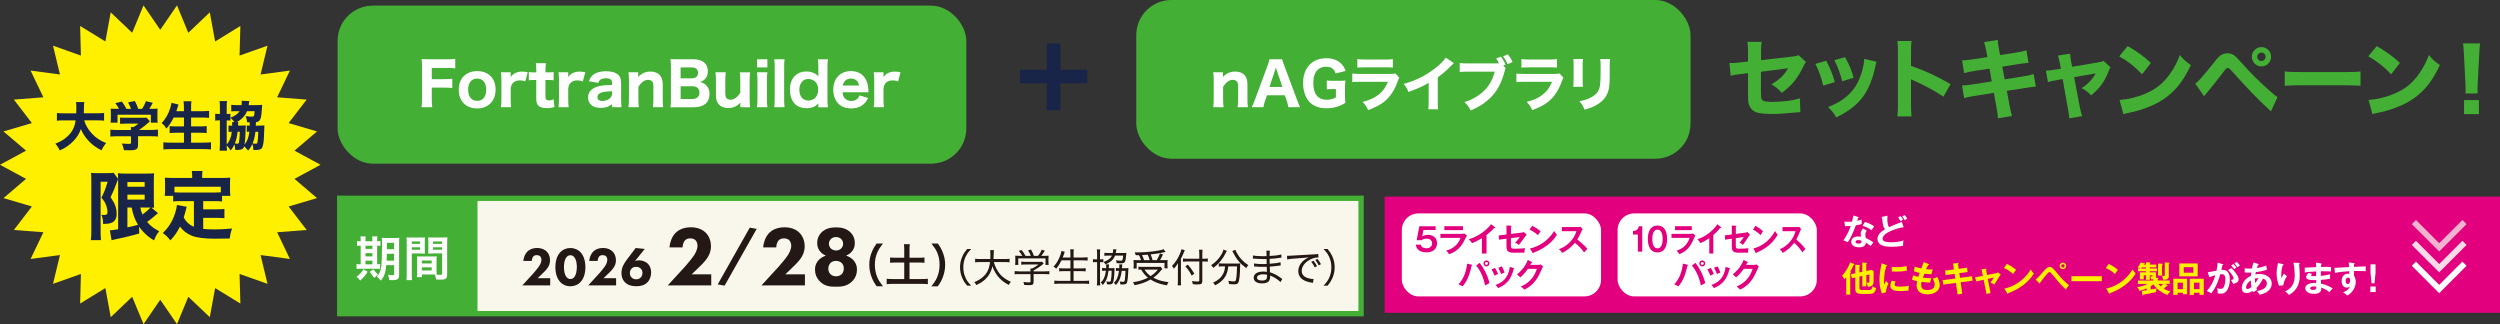
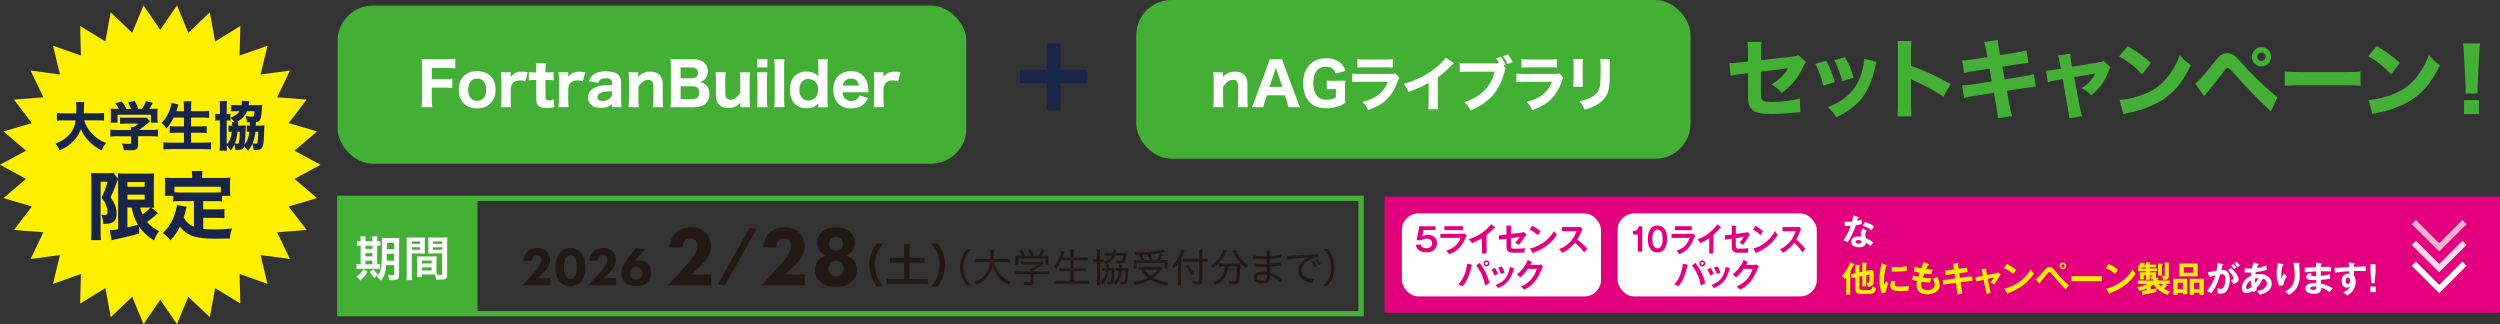
<svg xmlns="http://www.w3.org/2000/svg" id="b" viewBox="0 0 613 79.48">
  <rect x="0" y="0" width="613" height="79.48" fill="#333333" stroke="none" />
  <g id="c">
    <path d="M260.02,27.05h-3.36v-6.62h-6.58v-3.33h6.58v-6.44h3.36v6.44h6.58v3.33h-6.58v6.62Z" fill="#192548" />
    <g>
      <path d="M428.61,12.74c0-1.21-.02-1.71-.15-2.47h3.5c-.11.66-.15,1.21-.15,2.41v2.07l7.61-.87c.96-.11,1.13-.15,1.58-.36l1.83,1.68c-.28.34-.32.41-.64,1.09-.66,1.41-1.39,2.56-2.28,3.69-.77.94-1.47,1.6-3.01,2.79-1.02-1.11-1.41-1.41-2.56-2.09.98-.55,1.64-1.04,2.43-1.79.72-.68,1.11-1.17,1.66-2.15l-6.65.85v4.67q.02,1.38.08,1.73c.09.51.36.77.96.87.49.08,1.15.13,1.88.13,1,0,2.64-.11,3.77-.26,1.17-.17,1.81-.3,2.86-.62l.13,3.39q-.47,0-2.37.19c-1.75.17-3.26.26-4.43.26-1.77,0-3.13-.13-3.92-.38-.9-.28-1.66-1.07-1.92-1.98-.19-.68-.21-1.02-.21-2.88v-4.78l-1.45.19c-1.79.21-1.88.23-2.79.45l-.32-3.13c.28.02.51.02.64.02.43,0,1.15-.06,2.15-.17l1.77-.19v-2.34Z" fill="#44af35" />
      <path d="M447.8,14.9c.94,1.75,1.36,2.81,2.11,5.22l-2.86.87c-.58-2.32-.98-3.43-1.92-5.33l2.66-.77ZM460.14,15.15c-.13.36-.15.43-.32,1.19-.62,2.88-1.53,5.22-2.79,7.06-1.51,2.17-3.41,3.69-6.78,5.39-.66-1.13-.96-1.51-2.02-2.54,1.62-.62,2.54-1.11,3.75-1.96,2.47-1.79,3.88-3.99,4.75-7.4.26-1.04.36-1.75.38-2.45l3.03.7ZM452.43,14.02c1.13,2.15,1.54,3.11,2.07,5.05l-2.79.85c-.41-1.68-1.09-3.52-1.92-5.18l2.64-.72Z" fill="#44af35" />
      <path d="M465.24,28.54c.11-.81.13-1.56.13-3.01v-12.62c0-1.51-.02-2.11-.13-2.86h3.47c-.11.81-.13,1.3-.13,2.86v3.24c3.3,1.13,6.22,2.45,9.7,4.48l-1.75,3.07c-1.9-1.3-4.69-2.81-7.14-3.88-.41-.17-.49-.21-.81-.38v6.14c0,1.36.04,2.15.13,2.96h-3.47Z" fill="#44af35" />
      <path d="M487.08,12.77q-.32-1.77-.58-2.45l3.35-.53c.02.68.11,1.3.32,2.45l.26,1.26,3.75-.58c1.38-.21,1.88-.32,2.71-.58l.51,3.07q-.94.08-2.69.34l-3.75.6.58,3.11,4.26-.68c1.41-.21,1.98-.34,2.86-.62l.53,3.07q-.75.04-2.79.38l-4.33.66.6,3.18c.3,1.66.4,2.13.68,2.98l-3.45.58c-.02-.62-.15-1.62-.41-2.98l-.6-3.26-4.6.73c-1.32.21-1.81.3-2.69.55l-.51-3.09c.87-.02,1.41-.08,2.81-.3l4.48-.7-.55-3.13-3.33.51c-1.49.23-1.73.3-2.9.58l-.49-3.11c.94-.02,1.32-.06,2.88-.3l3.33-.51-.23-1.21Z" fill="#44af35" />
      <path d="M505.07,15.52c-.19-1.02-.26-1.32-.47-1.9l3-.45c.04.7.11,1.28.24,1.94l.25,1.26,6.12-1.02c.9-.15,1.15-.21,1.56-.43l1.73,1.58c-.19.28-.3.45-.53,1.09-.92,2.41-2.13,4.07-4.22,5.8-.92-.94-1.3-1.24-2.34-1.77,1.53-.98,2.62-2.13,3.43-3.62l-5.26.92,1.34,7.1c.26,1.28.34,1.62.62,2.45l-3.16.55c-.06-.83-.15-1.41-.34-2.47l-1.28-7.16-1.36.23c-1.13.19-1.47.28-2.24.51l-.51-2.81c.75-.02,1.17-.06,2.39-.28l1.28-.19-.23-1.32Z" fill="#44af35" />
      <path d="M521.72,11.29c2.75,1.66,3.96,2.56,5.67,4.14l-2.15,2.79c-1.77-1.88-3.56-3.28-5.61-4.41l2.09-2.52ZM519.72,24.51c1.96-.13,4.39-.7,6.35-1.56,2.71-1.13,4.6-2.73,6.27-5.22.96-1.43,1.54-2.58,2.15-4.24,1,1.17,1.39,1.54,2.71,2.47-2.11,4.56-4.63,7.38-8.33,9.34-1.71.9-4.16,1.77-6.2,2.22q-.53.11-.94.19c-.49.11-.62.15-1.07.3l-.94-3.5Z" fill="#44af35" />
      <path d="M538.29,20.48c.34-.23.51-.38.83-.7.62-.62,2.62-3.01,3.86-4.58.75-.98,1.24-1.45,1.68-1.73.47-.28.98-.4,1.53-.4,1.15,0,1.71.36,3.39,2.28,2.13,2.41,4.16,4.43,6.71,6.71,1.15,1.04,1.54,1.36,2.15,1.77l-1.6,3.47c-3.22-2.94-5.05-4.84-9.8-10.1-.34-.38-.55-.51-.81-.51-.32,0-.34.02-1.21,1.17-.98,1.3-2.22,2.86-3.82,4.8-.32.36-.45.53-.77.94l-2.15-3.11ZM556.86,13.92c0,1.3-1.04,2.37-2.34,2.37s-2.37-1.07-2.37-2.37,1.07-2.37,2.37-2.37,2.34,1.04,2.34,2.37ZM553.47,13.92c0,.58.47,1.04,1.04,1.04s1.02-.47,1.02-1.04-.47-1.04-1.02-1.04-1.04.47-1.04,1.04Z" fill="#44af35" />
      <path d="M560.21,17.5c.96.13,1.73.17,3.9.17h10.79c2.15,0,2.92-.02,3.9-.15v3.5c-.85-.06-2.26-.11-3.92-.11h-10.76c-1.86,0-3.07.04-3.9.13v-3.54Z" fill="#44af35" />
      <path d="M582.79,11.29c2.75,1.66,3.96,2.56,5.67,4.14l-2.15,2.79c-1.77-1.88-3.56-3.28-5.61-4.41l2.09-2.52ZM580.78,24.51c1.96-.13,4.39-.7,6.35-1.56,2.71-1.13,4.6-2.73,6.27-5.22.96-1.43,1.54-2.58,2.15-4.24,1,1.17,1.39,1.54,2.71,2.47-2.11,4.56-4.63,7.38-8.33,9.34-1.71.9-4.16,1.77-6.2,2.22q-.53.11-.94.19c-.49.11-.62.15-1.07.3l-.94-3.5Z" fill="#44af35" />
      <path d="M604.54,22.91c.02-.53.04-.77.04-1q0-.28-.06-1.53l-.36-7.01c-.04-.96-.13-2-.21-2.73h4.16c-.08.62-.17,1.62-.21,2.73l-.36,7.01q-.06,1.3-.06,1.56c0,.23.02.45.04.98h-2.96ZM604.19,27.99v-3.45h3.64v3.45h-3.64Z" fill="#44af35" />
    </g>
    <rect x="278.61" width="135.91" height="38.92" rx="8.63" ry="8.63" fill="#44af35" />
    <g>
-       <rect x="83.61" y="48.09" width="250.07" height="29.1" fill="#f9f7eb" />
      <g>
        <path d="M134.92,69.98h-6.85l2.69-2.93c.47-.52,1.18-1.4,1.46-1.83.2-.32.54-.9.54-1.52,0-.34-.13-.69-.35-.89-.17-.16-.47-.25-.82-.25-.39,0-.64.13-.82.32-.24.27-.38.75-.38,1.1h-2.07c.07-.78.38-1.66.93-2.24.43-.46,1.2-.93,2.47-.93s2,.54,2.32.85c.48.48.83,1.22.83,2.15,0,.79-.24,1.37-.67,1.97-.39.54-.86.99-1.44,1.54l-.94.9h3.09v1.75Z" fill="#231815" />
        <path d="M142.25,69.26c-.52.51-1.3.93-2.4.93s-1.84-.4-2.38-.93c-.87-.86-1.29-2.21-1.29-3.75s.42-2.91,1.29-3.76c.54-.52,1.3-.93,2.38-.93s1.88.42,2.4.93c.87.85,1.29,2.22,1.29,3.76s-.42,2.89-1.29,3.75ZM139.03,62.93c-.66.64-.75,1.93-.75,2.56,0,.7.12,1.96.75,2.58.24.23.48.34.83.34s.59-.11.83-.34c.63-.62.75-1.88.75-2.58,0-.63-.09-1.92-.75-2.56-.24-.23-.48-.34-.83-.34s-.59.11-.83.34Z" fill="#231815" />
        <path d="M151.08,69.98h-6.85l2.69-2.93c.47-.52,1.18-1.4,1.46-1.83.2-.32.54-.9.54-1.52,0-.34-.13-.69-.35-.89-.17-.16-.47-.25-.82-.25-.39,0-.64.13-.82.32-.24.27-.38.75-.38,1.1h-2.07c.07-.78.38-1.66.93-2.24.43-.46,1.2-.93,2.47-.93s2,.54,2.32.85c.48.48.83,1.22.83,2.15,0,.79-.24,1.37-.67,1.97-.39.54-.86.99-1.44,1.54l-.94.9h3.09v1.75Z" fill="#231815" />
        <path d="M158.08,61.05l-2.36,2.94c.27-.09.55-.15.94-.15,1.13,0,1.83.46,2.22.86.32.34.78.98.78,2.07,0,.86-.27,1.77-.85,2.4-.82.89-1.96,1.01-2.75,1.01s-2.01-.08-2.9-1.05c-.59-.63-.78-1.38-.78-2.18,0-1.42.67-2.43,1.44-3.44l2.05-2.7,2.22.23ZM157.06,68.09c.24-.23.47-.6.47-1.18,0-.52-.21-.87-.47-1.1-.34-.3-.73-.38-1.07-.38-.4,0-.78.09-1.09.39-.17.16-.46.52-.46,1.14,0,.42.12.81.46,1.11.25.24.63.42,1.09.42.54,0,.89-.23,1.07-.4Z" fill="#231815" />
        <path d="M174.38,69.98h-10.65l4.18-4.55c.73-.81,1.84-2.17,2.28-2.84.31-.5.84-1.4.84-2.36,0-.52-.21-1.07-.54-1.38-.27-.25-.73-.4-1.27-.4-.61,0-1,.21-1.27.5-.38.42-.58,1.17-.58,1.71h-3.22c.1-1.21.58-2.59,1.44-3.49.67-.71,1.86-1.44,3.84-1.44s3.11.83,3.61,1.32c.75.75,1.29,1.9,1.29,3.34,0,1.23-.38,2.13-1.04,3.07-.61.84-1.34,1.55-2.23,2.4l-1.46,1.4h4.8v2.72Z" fill="#231815" />
        <path d="M183.85,55.82l1.69.3-7.87,13.92-1.69-.3,7.86-13.92Z" fill="#231815" />
        <path d="M197.36,69.98h-10.65l4.18-4.55c.73-.81,1.84-2.17,2.28-2.84.31-.5.84-1.4.84-2.36,0-.52-.21-1.07-.54-1.38-.27-.25-.73-.4-1.28-.4-.61,0-1,.21-1.27.5-.38.42-.58,1.17-.58,1.71h-3.22c.1-1.21.58-2.59,1.44-3.49.67-.71,1.86-1.44,3.84-1.44s3.11.83,3.61,1.32c.75.75,1.3,1.9,1.3,3.34,0,1.23-.38,2.13-1.04,3.07-.61.84-1.34,1.55-2.24,2.4l-1.46,1.4h4.8v2.72Z" fill="#231815" />
        <path d="M201.18,69.13c-1.06-.96-1.34-2.11-1.34-3.03,0-1.19.52-1.94.94-2.38.46-.48,1.13-.86,1.73-1.04-.36-.15-.84-.4-1.27-.86-.63-.65-.86-1.36-.86-2.21,0-1.17.44-2.01,1.02-2.59,1.02-1.04,2.36-1.27,3.61-1.27s2.55.23,3.57,1.27c.59.58,1.02,1.42,1.02,2.59,0,.86-.23,1.57-.86,2.21-.44.46-.92.71-1.28.86.61.19,1.28.56,1.73,1.04.42.44.94,1.19.94,2.38,0,.92-.27,2.07-1.34,3.03-1.23,1.11-2.53,1.17-3.84,1.17s-2.57-.06-3.8-1.17ZM203.64,64.47c-.33.33-.54.9-.54,1.38s.17,1.04.54,1.4c.35.33.88.5,1.36.5s1-.17,1.36-.5c.31-.29.54-.81.54-1.42s-.23-1.07-.54-1.36c-.33-.33-.86-.5-1.4-.5s-1.02.21-1.32.5ZM203.77,58.58c-.35.33-.52.73-.52,1.19,0,.58.27.96.52,1.19.31.27.73.46,1.23.46.44,0,.86-.13,1.21-.46s.52-.71.52-1.19c0-.69-.38-1.07-.52-1.21-.29-.25-.71-.44-1.21-.44-.44,0-.86.12-1.23.46Z" fill="#231815" />
        <path d="M214.96,70.2c-.63-.89-.91-1.39-1.22-2.2-.4-1.03-.59-2.01-.59-3.09s.18-1.98.57-2.99c.32-.82.59-1.31,1.23-2.2h1.57c-.78.98-1.11,1.49-1.42,2.23-.39.92-.58,1.87-.58,2.96s.19,2.14.59,3.06c.31.74.63,1.23,1.42,2.23h-1.57Z" fill="#231815" />
        <path d="M221.72,61.18c0-.48-.02-.9-.08-1.31h1.45c-.06.4-.08.8-.08,1.31v2.02h2.23c.64,0,1.02-.02,1.44-.07v1.31c-.44-.04-.85-.07-1.44-.07h-2.23v4.05h2.93c.64,0,1.16-.02,1.57-.07v1.33c-.45-.06-.94-.08-1.57-.08h-6.93c-.64,0-1.15.02-1.6.08v-1.33c.41.04.93.07,1.6.07h2.71v-4.05h-2.02c-.59,0-1.03.02-1.45.07v-1.31c.39.04.85.07,1.45.07h2.02v-2.02Z" fill="#231815" />
        <path d="M228.37,70.2c.79-1,1.11-1.49,1.42-2.23.4-.93.59-1.92.59-3.06s-.18-2.05-.57-2.96c-.32-.74-.65-1.24-1.43-2.23h1.58c.63.88.89,1.38,1.22,2.2.39,1.02.57,1.92.57,2.99s-.19,2.06-.58,3.09c-.32.82-.59,1.31-1.22,2.2h-1.58Z" fill="#231815" />
        <path d="M237.14,70.04c-.57-.68-.83-1.08-1.12-1.7-.42-.89-.62-1.8-.62-2.79s.2-1.9.62-2.79c.29-.62.55-1.02,1.12-1.7h.99c-.73.77-1.03,1.19-1.35,1.86-.39.81-.57,1.68-.57,2.63s.18,1.81.57,2.63c.32.67.62,1.09,1.35,1.86h-.99Z" fill="#231815" />
        <path d="M243.69,64.26c.29,1.08.78,2.04,1.46,2.9.4.49,1.01,1.01,1.69,1.41.33.2.56.32,1.03.51-.23.27-.32.41-.51.79-.74-.41-1-.56-1.38-.86-1.24-.95-2.1-2.17-2.63-3.73-.28,1.31-.88,2.38-1.8,3.24-.61.55-1.24.96-2.16,1.37-.16-.33-.24-.45-.49-.71.68-.28,1.02-.46,1.47-.77,1.49-1.02,2.14-2.14,2.39-4.15h-2.55c-.54,0-.82.02-1.11.07v-.89c.27.05.6.07,1.12.07h2.61c0-.32.02-.58.02-.95,0-.64-.02-.92-.07-1.23h.94c-.05.33-.07.53-.07,1.05,0,.48-.02.79-.04,1.13h2.83c.5,0,.83-.02,1.11-.07v.89c-.32-.05-.61-.07-1.1-.07h-2.76Z" fill="#231815" />
        <path d="M253.42,69.15c0,.65-.19.77-1.19.77-.25,0-.74-.02-1.08-.05-.07-.35-.12-.48-.23-.74.52.07.89.1,1.26.1.44,0,.5-.03.5-.22v-1.8h-2.83c-.45,0-.77.02-1.06.06v-.79c.3.04.63.06,1.06.06h2.83v-.14c0-.19,0-.37-.03-.56h.41c.6-.29,1-.54,1.58-.99h-3.3c-.34,0-.67.02-.93.05v-.74c.26.03.59.05.95.05h3.41c.36,0,.55,0,.73-.04l.42.45q-.13.11-.34.28c-.68.56-1.27.96-2.14,1.42v.22h2.78c.46,0,.78-.02,1.08-.06v.79c-.26-.04-.62-.06-1.08-.06h-2.78v1.94ZM250.65,62.72c-.25-.46-.43-.71-.85-1.2l.69-.21c.41.49.61.8.96,1.42h1.3c-.15-.45-.36-.87-.67-1.35l.72-.19c.36.66.51.98.72,1.54h.99c.44-.51.67-.9.94-1.52l.74.26c-.34.56-.58.91-.87,1.26h.66c.59,0,.79,0,1.14-.04-.03.23-.04.44-.04.79v.78c0,.24.02.46.05.7h-.77v-1.6h-6.68v1.6h-.77c.03-.22.05-.45.05-.7v-.78c0-.36,0-.56-.04-.79.4.03.57.04,1.12.04h.61Z" fill="#231815" />
        <path d="M260.28,63.85c-.41.82-.79,1.43-1.31,2.04-.28-.29-.37-.36-.64-.51.76-.81,1.32-1.77,1.71-2.95.15-.41.19-.63.21-.91l.83.22c-.08.19-.11.28-.18.53-.05.16-.21.59-.32.87h1.89v-.94c0-.43-.02-.7-.07-1.07h.9c-.05.32-.06.62-.06,1.07v.94h2.29c.46,0,.82-.02,1.16-.06v.81c-.4-.04-.72-.06-1.14-.06h-2.31v1.98h1.89c.47,0,.81-.02,1.08-.06v.8c-.29-.04-.63-.06-1.08-.06h-1.89v2.38h2.61c.5,0,.85-.02,1.2-.07v.83c-.42-.05-.7-.07-1.18-.07h-6.14c-.47,0-.8.02-1.21.07v-.83c.37.05.72.07,1.19.07h2.76v-2.38h-1.69c-.46,0-.78.02-1.07.06v-.8c.27.04.57.06,1.06.06h1.7v-1.98h-2.19Z" fill="#231815" />
        <path d="M269,62.05c0-.38-.02-.63-.07-.9h.85c-.04.25-.06.47-.06.88v1.56h.12c.36,0,.51,0,.7-.05v.77c-.22-.03-.37-.04-.69-.04h-.12v4.63c0,.45.02.75.06,1.08h-.85c.05-.31.07-.64.07-1.09v-4.62h-.2c-.36,0-.58,0-.82.04v-.77c.23.04.43.05.82.05h.2v-1.54ZM272.47,65.76c.38,0,.58,0,.83-.04-.02.18-.03.27-.03.56,0,.48-.08,1.55-.14,2.02-.14,1.14-.35,1.44-1.07,1.44-.18,0-.5,0-.63-.02-.02-.3-.05-.44-.15-.73.26.06.49.09.73.09.25,0,.35-.11.4-.41.1-.62.16-1.43.17-2.28h-.77c-.2,1.63-.58,2.56-1.4,3.49-.21-.3-.27-.39-.5-.6.73-.7,1.08-1.51,1.26-2.89h-.4c-.26,0-.36,0-.54.03v-.72c.15.03.29.04.58.04h.42c0-.21,0-.24,0-.52,0-.15,0-.26-.03-.39h.75c-.03.16-.04.34-.06.6,0,.13,0,.21-.02.31h.58ZM275.39,62.04c.34,0,.55,0,.8-.04q-.02.18-.04.42c-.17,1.97-.29,2.15-1.42,2.15-.25,0-.38,0-.93-.04-.03-.29-.07-.46-.17-.72.35.07.79.11,1.18.11.26,0,.37-.06.44-.25.07-.2.11-.5.15-.99h-2c-.22.58-.47.95-.94,1.33-.41.34-.79.57-1.41.83-.11-.22-.25-.43-.45-.62,1.11-.39,1.74-.87,2.04-1.54h-.91c-.44,0-.7,0-.94.05v-.74c.24.03.54.05.97.05h1.08c.07-.29.1-.55.1-.75,0-.05,0-.1,0-.18l.82.05c-.03.1-.05.18-.11.49-.02.12-.04.2-.08.39h1.8ZM275.87,65.76c.37,0,.56,0,.82-.04q-.02.3-.03.59c-.04,1.28-.15,2.36-.27,2.84-.14.48-.39.61-1.21.61-.17,0-.26,0-.48-.03-.02-.32-.04-.44-.14-.73.34.07.56.1.81.1.28,0,.37-.1.44-.47.07-.47.14-1.42.16-2.22h-.93c-.11.91-.28,1.55-.58,2.24-.22.48-.43.79-.84,1.25-.15-.23-.29-.38-.52-.55.71-.62,1.1-1.51,1.28-2.94h-.19c-.28,0-.39,0-.57.03v-.72c.17.03.3.04.62.04h.2c.02-.29.02-.37.02-.51,0-.16,0-.29-.02-.42h.75c-.03.14-.04.24-.06.58,0,.15,0,.17-.02.35h.78Z" fill="#231815" />
        <path d="M285.02,65.95c-.14.13-.2.2-.35.37-.71.85-1.13,1.25-1.88,1.78,1.11.58,2.1.87,3.73,1.09-.16.23-.28.47-.39.77-1.19-.2-1.85-.38-2.66-.72-.51-.21-.84-.39-1.36-.71-1.16.68-2.34,1.1-3.91,1.41-.11-.31-.19-.46-.4-.74,1.44-.19,2.58-.54,3.68-1.13-.71-.57-1.05-.98-1.69-1.98-.26,0-.44.02-.65.05v-.76c.25.04.57.06.98.06h3.58c.41,0,.64,0,.85-.05l.46.54ZM279.78,63.79c-.14-.44-.27-.78-.49-1.21-.25,0-.38,0-.8,0q-.06-.27-.26-.72c.26.03.39.03.64.03,2.5,0,5.41-.36,6.44-.79l.49.67q-.12.03-.4.1c-.84.2-1.77.35-3.27.51.21.49.32.81.48,1.41h1.04c.35-.59.56-1.06.77-1.65l.75.25c-.42.86-.53,1.08-.73,1.4h.78c.52,0,.8,0,1.08-.04-.03.24-.04.46-.04.76v.65c0,.24.02.45.05.64h-.77v-1.32h-6.83v1.37h-.78c.03-.2.05-.46.05-.71v-.64c0-.26,0-.46-.04-.76.29.04.6.05,1.15.05h.68ZM281.91,63.79c-.15-.5-.28-.89-.48-1.34-.7.06-.74.06-1.4.09.22.48.35.79.5,1.25h1.39ZM280.62,66.1c.46.7.86,1.13,1.51,1.6.75-.48,1.2-.89,1.78-1.6h-3.29Z" fill="#231815" />
        <path d="M289.56,68.81c0,.45,0,.79.05,1.15h-.85c.04-.35.06-.67.06-1.17v-3.13c0-.46,0-.73.03-1.14-.36.6-.55.86-1.02,1.38-.18-.37-.2-.41-.46-.69.83-.86,1.39-1.72,1.9-2.88.25-.56.38-.93.43-1.23l.81.24c-.05.09-.13.27-.19.45-.16.41-.44,1.02-.76,1.65v5.38ZM294.81,68.86c0,.72-.22.88-1.17.88-.43,0-.72,0-1.16-.06-.05-.32-.1-.48-.22-.77.58.09.86.11,1.3.11s.51-.04.51-.24v-4.67h-2.94c-.4,0-.77.02-1.06.06v-.79c.27.04.61.06,1.04.06h2.96v-1.05c0-.46-.03-.87-.07-1.15h.87c-.05.34-.06.68-.06,1.16v1.04h.42c.4,0,.69-.02.93-.06v.78c-.27-.02-.6-.04-.92-.04h-.43v4.76ZM291.25,64.9c.71.79,1.06,1.29,1.6,2.21l-.65.47c-.47-.92-.93-1.6-1.55-2.28l.6-.41Z" fill="#231815" />
        <path d="M300.83,61.52c-.09.13-.15.22-.27.49-.72,1.48-1.71,2.68-3.05,3.68-.13-.23-.3-.43-.55-.65,1.18-.79,2.01-1.69,2.63-2.82.23-.44.35-.73.4-1.01l.85.3ZM299.79,65.3c-.37,0-.68.02-.95.06v-.79c.27.03.58.05.95.05h3.3c.45,0,.74,0,1.02-.05-.03.18-.03.24-.03.71-.02,2-.18,3.53-.44,4-.17.33-.44.44-1.08.44-.29,0-.62-.02-1.19-.07-.04-.3-.08-.48-.19-.81.52.11.97.16,1.32.16.42,0,.48-.06.59-.56.13-.63.22-1.78.22-3.12h-2.15c-.04.49-.07.66-.14.98-.38,1.64-1.33,2.78-3.07,3.66-.15-.26-.25-.41-.5-.66,1.14-.5,1.96-1.2,2.41-2.06.32-.59.46-1.09.52-1.92h-.59ZM302.92,61.24c.08.26.17.46.38.82.69,1.24,1.52,2.12,2.8,2.96-.2.2-.35.4-.53.72-1.47-1.08-2.4-2.19-3.2-3.79-.08-.16-.16-.3-.21-.4l.77-.31Z" fill="#231815" />
        <path d="M313.99,69.19c-.46-.48-1.16-.99-1.98-1.39q-.21-.11-.56-.25c0,.12,0,.16,0,.25,0,.38-.09.75-.23,1-.25.45-.9.69-1.82.69-1.22,0-1.99-.53-1.99-1.39,0-.95.9-1.52,2.39-1.52.33,0,.57.02.85.06q-.02-.23-.05-1.23c-.51,0-.85.02-1.09.02-.57,0-1.05-.02-1.67-.08-.12,0-.19,0-.25,0h-.09v-.75c.45.1,1.28.15,2.25.15.22,0,.51,0,.84-.02,0-.96-.02-1.06-.02-1.21-.33,0-.49,0-.68,0-.58,0-1.65-.05-2.34-.1-.09,0-.15,0-.19,0-.03,0-.08,0-.14,0v-.79c.48.12,1.45.19,2.53.19.18,0,.52,0,.81-.02q0-1.11-.05-1.34h.87c-.04.22-.06.57-.07,1.31,1.28-.07,2.29-.2,2.86-.39l.04.79q-.18,0-.7.09c-.83.12-1.32.17-2.2.21,0,.52,0,.67.02,1.2,1.15-.07,2.1-.2,2.66-.38l.04.79c-.16,0-.19.02-.94.13-.38.06-1.24.13-1.74.16q.03.99.05,1.39c.92.28,1.67.67,2.69,1.41.16.11.2.14.34.22l-.46.8ZM309.72,67.26c-.59,0-1.1.16-1.35.41-.1.1-.16.25-.16.41,0,.45.47.71,1.24.71.49,0,.85-.11,1.03-.3.14-.15.19-.39.19-.79,0-.08,0-.33,0-.33-.37-.08-.55-.1-.95-.1Z" fill="#231815" />
        <path d="M315.58,62.72c.2,0,.29,0,.35,0,.13,0,.26,0,.56-.03,1.36-.1,4.01-.25,5.61-.32.59-.02.98-.06,1.13-.1l.07.86h-.12c-.79,0-1.71.31-2.47.83-.98.67-1.53,1.55-1.53,2.46,0,.85.48,1.43,1.45,1.75.48.17.99.25,1.45.25l-.14.94c-.12-.03-.16-.04-.31-.06-1-.16-1.57-.36-2.14-.72-.75-.48-1.15-1.22-1.15-2.09,0-1.42.96-2.67,2.6-3.41-.62.1-1.08.15-2.13.21-1.88.13-2.67.2-3.19.31l-.05-.91ZM322.38,65.55c-.29-.57-.51-.93-.86-1.35l.54-.26c.38.44.57.75.88,1.33l-.56.28ZM323.35,65.07c-.26-.53-.51-.92-.85-1.33l.53-.26c.36.42.57.75.87,1.3l-.55.29Z" fill="#231815" />
        <path d="M324.53,70.04c.73-.77,1.03-1.19,1.35-1.86.39-.81.57-1.66.57-2.63s-.18-1.81-.57-2.63c-.32-.67-.62-1.09-1.35-1.86h1c.56.68.82,1.08,1.11,1.7.42.89.62,1.79.62,2.79s-.2,1.9-.62,2.79c-.29.62-.55,1.02-1.11,1.7h-1Z" fill="#231815" />
      </g>
      <rect x="83.61" y="48.9" width="33.47" height="28.29" fill="#44af35" />
      <g>
        <path d="M88.44,58.96c0-.42-.01-.72-.06-1h1.29c-.05.28-.06.58-.06,1v.2h1.7v-.2c0-.46-.01-.74-.06-1h1.29c-.05.27-.06.57-.06,1v.2c.41-.01.6-.02.8-.06v1.19c-.2-.04-.38-.05-.8-.05v4.56c.39-.01.5-.01.71-.05v1.18c-.22-.02-.51-.04-.99-.04h-3.87c-.48,0-.68.01-.91.05v-1.19c.24.04.42.05.87.05h.15v-4.56c-.5,0-.68.01-.9.05v-1.19c.2.05.4.06.9.06v-.2ZM90.14,66.63c-.6.99-.92,1.36-1.82,2.15-.26-.35-.44-.54-.91-.93.82-.58,1.23-1.02,1.72-1.83l1,.61ZM91.31,61.03v-.78h-1.7v.78h1.7ZM91.31,62.87v-.8h-1.7v.8h1.7ZM91.31,64.81v-.9h-1.7v.9h1.7ZM91.6,66.04c.41.64.44.66,1.1,1.26-.37.28-.64.54-.89.87q-.67-.74-1.15-1.52l.93-.61ZM94.71,65.02c-.18,1.87-.47,2.73-1.3,3.79-.37-.41-.59-.61-1-.96.58-.65.85-1.25,1.02-2.2.17-1.02.24-2.76.24-5.8,0-.8-.01-1.13-.06-1.54.38.04.7.05,1.31.05h1.71c.65,0,.92-.01,1.28-.05-.04.29-.05.65-.05,1.3v7.83c0,.58-.17.94-.5,1.09-.24.11-.65.17-1.17.17-.14,0-.16,0-.74-.04-.06-.51-.13-.8-.31-1.3.53.09.77.12,1.04.12.37,0,.45-.05.45-.26v-2.21h-1.91ZM94.86,62.24c-.01.7-.02,1.13-.06,1.67h1.83v-1.67h-1.77ZM96.63,59.54h-1.76v1.56h1.76v-1.56Z" fill="#fff" />
        <path d="M100.97,67.24c0,.71.02,1.13.07,1.45h-1.38c.05-.35.07-.73.07-1.46v-7.71c0-.61-.01-.95-.05-1.32.33.04.64.05,1.22.05h2.09c.62,0,.89-.01,1.21-.05-.02.38-.04.64-.04,1.1v1.81c0,.54.01.82.04,1.08-.31-.02-.67-.04-1.09-.04h-2.14v5.1ZM100.97,59.79h2.03v-.59h-2.03v.59ZM100.97,61.23h2.03v-.6h-2.03v.6ZM107.03,66.31c0,.45.01.72.04,1.03.26.02.68.06.9.06.33,0,.44-.08.44-.32v-4.94h-2.33c-.41,0-.79.01-1.09.04.02-.34.04-.57.04-1.08v-1.81c0-.4-.01-.73-.04-1.1.32.04.6.05,1.21.05h2.27c.59,0,.89-.01,1.22-.05-.04.42-.05.72-.05,1.31v7.74c0,.71-.14,1.02-.57,1.19-.25.11-.6.14-1.33.14-.17,0-.21,0-.81-.04-.07-.53-.13-.74-.31-1.22-.34-.01-.57-.01-.66-.01h-2.5v.66h-1.25c.05-.28.08-.76.08-1.18v-2.88c0-.41-.01-.74-.04-1.06.34.04.62.05,1.1.05h2.63c.5,0,.76-.01,1.1-.05-.02.31-.04.6-.04,1.06v2.4ZM103.44,64.6h2.41v-.71h-2.41v.71ZM103.44,66.32h2.41v-.77h-2.41v.77ZM106.19,59.79h2.21v-.59h-2.21v.59ZM106.19,61.23h2.21v-.6h-2.21v.6Z" fill="#fff" />
      </g>
    </g>
    <g>
      <rect x="82.78" y="1.38" width="154.16" height="38.75" rx="8.63" ry="8.63" fill="#44af35" />
      <g>
        <path d="M105.87,24.12c0,1.07.03,1.61.12,2.17h-2.63c.09-.54.13-1.16.13-2.14v-7.68c0-.87-.03-1.32-.12-1.98.58.03.97.04,1.97.04h4.21c.97,0,1.46-.03,2.08-.1v2.33c-.55-.07-1.13-.1-2.07-.1h-3.69v2.75h2.96c.96,0,1.48-.03,2.07-.1v2.27c-.55-.07-1.16-.1-2.07-.1h-2.96v2.65Z" fill="#fff" />
        <path d="M112.48,22.01c0-2.79,1.77-4.57,4.53-4.57s4.51,1.76,4.51,4.54-1.79,4.6-4.53,4.6-4.51-1.78-4.51-4.57ZM114.78,21.98c0,1.71.84,2.75,2.23,2.75s2.21-1.01,2.21-2.71-.81-2.76-2.2-2.76-2.24,1.03-2.24,2.72Z" fill="#fff" />
        <path d="M128.81,19.96c-.61-.2-.88-.25-1.34-.25-.77,0-1.33.22-1.74.68-.3.36-.43.69-.51,1.37v2.5c0,.87.03,1.4.1,2.03h-2.49c.09-.72.12-1.17.12-2.03v-4.51c0-.97-.03-1.42-.12-2.03h2.39v1.19c.61-.91,1.53-1.35,2.82-1.35.43,0,.74.03,1.36.16l-.59,2.23Z" fill="#fff" />
        <path d="M133.86,15.49c-.07.55-.12,1.19-.12,1.87v.38h.56c.67,0,1-.01,1.45-.07v2.03c-.48-.07-.75-.09-1.37-.09h-.64v4.08c0,.68.25.93.93.93.39,0,.68-.07,1.06-.29l.23,1.89c-.58.2-1.1.29-1.85.29-1.87,0-2.62-.64-2.62-2.24v-4.66h-.56c-.54,0-.83.01-1.27.09v-2.04c.42.07.72.09,1.3.09h.54v-.38c0-.72-.03-1.2-.12-1.87h2.49Z" fill="#fff" />
        <path d="M142.93,19.96c-.61-.2-.88-.25-1.35-.25-.77,0-1.33.22-1.74.68-.3.36-.43.69-.51,1.37v2.5c0,.87.03,1.4.1,2.03h-2.49c.09-.72.12-1.17.12-2.03v-4.51c0-.97-.03-1.42-.12-2.03h2.39v1.19c.61-.91,1.53-1.35,2.82-1.35.43,0,.74.03,1.36.16l-.59,2.23Z" fill="#fff" />
        <path d="M150.08,25.54c-.87.67-1.61.91-2.78.91-1.03,0-1.76-.22-2.29-.68-.54-.45-.82-1.11-.82-1.88,0-1.4.98-2.39,2.78-2.79.84-.17,1.27-.22,3.11-.27v-.58c0-.71-.49-1.06-1.48-1.06-.56,0-1.08.13-1.36.33-.26.19-.39.39-.55.79l-2.29-.38c.3-.84.58-1.23,1.08-1.62.72-.56,1.76-.84,3.12-.84s2.39.29,3.02.9c.49.46.68,1.03.68,2.07v3.92c0,.84.03,1.27.1,1.92h-2.34v-.75ZM150.08,22.37c-1.32.04-1.92.12-2.58.32-.67.2-1.01.59-1.01,1.14,0,.61.43.94,1.22.94.62,0,1.33-.25,1.78-.62.42-.36.59-.72.59-1.23v-.55Z" fill="#fff" />
        <path d="M154.1,26.29c.09-.65.12-1.19.12-2.03v-4.51c0-.93-.03-1.48-.12-2.03h2.39v.58c0,.12-.01.3-.03.58.9-.93,1.81-1.33,3.04-1.33,1.92,0,3,1.1,3,3.07v3.64c0,.88.03,1.43.12,2.03h-2.53c.09-.68.12-1.21.12-2.03v-3.1c0-.75-.12-1.08-.46-1.34-.22-.16-.51-.25-.85-.25-.85,0-1.75.67-2.37,1.75v2.94c0,.78.03,1.32.12,2.03h-2.52Z" fill="#fff" />
        <path d="M166.37,26.29c-.96,0-1.37.01-1.98.04.09-.64.12-1.06.12-2.04v-7.85c0-.72-.03-1.3-.12-1.95.72.04.88.04,1.97.04h3.6c2.3,0,3.6,1.04,3.6,2.91,0,.91-.27,1.58-.82,2.07-.29.27-.55.41-1.08.61.66.17,1.03.35,1.4.68.61.55.91,1.29.91,2.26,0,2.08-1.38,3.24-3.85,3.24h-3.75ZM169.64,19.21c.96,0,1.52-.52,1.52-1.36s-.54-1.32-1.53-1.32h-2.75v2.68h2.76ZM166.88,24.28h2.88c1.1,0,1.74-.58,1.74-1.58s-.64-1.55-1.76-1.55h-2.85v3.12Z" fill="#fff" />
        <path d="M183.93,17.73c-.09.65-.12,1.19-.12,2.03v4.51c0,.93.03,1.48.12,2.03h-2.4v-.58c0-.12.01-.3.03-.58-.88.94-1.79,1.35-3.02,1.35-.93,0-1.69-.28-2.21-.8-.52-.54-.78-1.27-.78-2.29v-3.65c0-.88-.03-1.43-.12-2.03h2.53c-.09.68-.12,1.21-.12,2.03v3.1c0,.77.12,1.1.46,1.36.22.16.51.25.85.25.84,0,1.77-.69,2.37-1.76v-2.94c0-.78-.03-1.32-.12-2.03h2.52Z" fill="#fff" />
        <path d="M188.17,17.73c-.09.55-.12,1.08-.12,2.04v4.48c0,.85.03,1.43.12,2.04h-2.56c.09-.72.12-1.17.12-2.03v-4.51c0-.88-.03-1.43-.12-2.03h2.56ZM188.16,14.53v2h-2.52v-2h2.52Z" fill="#fff" />
        <path d="M192.37,14.53c-.07.58-.1,1.1-.1,2.02v7.71c0,.83.03,1.35.1,2.03h-2.53c.09-.64.12-1.07.12-2.03v-7.71c0-.94-.03-1.46-.12-2.02h2.53Z" fill="#fff" />
        <path d="M200.66,25.76c0-.16.01-.2.03-.43-.78.85-1.63,1.2-2.95,1.2-1.17,0-2.1-.33-2.79-1.01-.82-.82-1.26-2.04-1.26-3.51,0-2.76,1.56-4.48,4.05-4.48.78,0,1.45.16,2.08.51.38.2.55.35.87.69v-.2c-.03-.2-.03-.38-.03-.65v-1.23c0-.94-.03-1.48-.12-2.1h2.47c-.09.67-.12,1.24-.12,2.08v7.57c0,.93.03,1.42.12,2.11h-2.36v-.54ZM198.13,19.37c-1.27,0-2.13,1.07-2.13,2.65,0,.88.26,1.63.74,2.08.36.35.93.56,1.45.56.59,0,1.23-.23,1.62-.58.51-.46.81-1.26.81-2.1,0-1.58-1-2.62-2.49-2.62Z" fill="#fff" />
        <path d="M206.59,22.63c.07.68.2,1.04.49,1.4.39.48.95.72,1.65.72,1.01,0,1.71-.48,2.01-1.36l2.1.62c-.32.7-.54,1.03-.93,1.4-.77.77-1.87,1.17-3.18,1.17s-2.39-.39-3.14-1.14c-.82-.81-1.27-2.04-1.27-3.44,0-2.75,1.72-4.57,4.33-4.57,1.9,0,3.27.93,3.89,2.59.26.71.33,1.17.39,2.26,0,.06,0,.07.03.35h-6.37ZM210.64,20.96c-.09-.46-.19-.72-.41-1.01-.35-.45-.9-.69-1.56-.69-1.07,0-1.76.58-2.04,1.71h4.01Z" fill="#fff" />
        <path d="M220.22,19.96c-.61-.2-.88-.25-1.34-.25-.77,0-1.33.22-1.74.68-.3.36-.43.69-.51,1.37v2.5c0,.87.03,1.4.1,2.03h-2.49c.09-.72.12-1.17.12-2.03v-4.51c0-.97-.03-1.42-.12-2.03h2.39v1.19c.61-.91,1.53-1.35,2.82-1.35.43,0,.74.03,1.36.16l-.59,2.23Z" fill="#fff" />
      </g>
    </g>
    <g>
      <path d="M297.48,26.29c.09-.65.12-1.19.12-2.03v-4.51c0-.93-.03-1.48-.12-2.03h2.39v.58c0,.12-.01.3-.03.58.9-.93,1.81-1.33,3.04-1.33,1.92,0,2.99,1.1,2.99,3.07v3.64c0,.88.03,1.43.12,2.03h-2.53c.09-.68.12-1.21.12-2.03v-3.1c0-.75-.12-1.08-.46-1.34-.22-.16-.51-.25-.85-.25-.85,0-1.75.67-2.37,1.75v2.94c0,.78.03,1.32.12,2.03h-2.52Z" fill="#fff" />
      <path d="M315.91,26.29c-.1-.59-.23-1.1-.38-1.53l-.49-1.4h-4.37l-.49,1.4c-.23.65-.32,1.04-.39,1.53h-2.86c.23-.43.43-.91.74-1.74l3.15-8.52c.26-.72.38-1.1.46-1.5h3.11c.09.38.17.68.49,1.5l3.18,8.52c.27.74.54,1.37.71,1.74h-2.86ZM313.06,17.22c-.04-.13-.1-.28-.22-.67-.09.3-.1.38-.2.67l-1.36,4.09h3.15l-1.37-4.09Z" fill="#fff" />
      <path d="M326.79,21.84c-.74,0-1.03.01-1.46.07v-2.18c.54.07.85.09,1.81.09h.96c.69,0,1.2-.01,1.79-.07-.07.55-.1,1-.1,1.88v1.58c0,.94.01,1.36.1,2-.96.58-1.52.83-2.34,1.04-.69.19-1.55.3-2.31.3-1.87,0-3.37-.61-4.34-1.74-.88-1.06-1.39-2.69-1.39-4.47,0-2.46,1.01-4.41,2.78-5.38.81-.46,1.81-.68,3-.68,1.46,0,2.72.48,3.59,1.34.49.51.75.94,1.06,1.78l-2.44.61c-.23-.67-.45-.98-.87-1.26-.4-.28-.88-.39-1.56-.39-.79,0-1.53.29-2.04.81-.67.69-1.01,1.76-1.01,3.18s.33,2.5.96,3.21c.52.59,1.3.9,2.31.9.87,0,1.55-.17,2.27-.59v-2.03h-.74Z" fill="#fff" />
      <path d="M331.59,18.03c.62.09.9.1,2.18.1h6.97c.84,0,.98-.01,1.4-.14l.97,1.07c-.16.26-.22.41-.41.91-.74,2.13-1.85,3.79-3.28,4.95-.98.8-1.97,1.3-3.95,2.08-.39-.85-.59-1.16-1.36-2.01,1.75-.45,2.85-.96,3.92-1.79,1.06-.84,1.71-1.74,2.29-3.14h-6.58c-1.19,0-1.62.01-2.16.07v-2.1ZM332.81,14.48c.52.09,1,.12,2,.12h4.75c1.17,0,1.45-.01,1.97-.12v2.1c-.49-.06-.71-.07-1.94-.07h-4.82c-.93,0-1.5.03-1.95.07v-2.1Z" fill="#fff" />
      <path d="M356.48,15.49c-.3.26-.33.29-.55.52-1.1,1.14-2.2,2.1-3.39,2.95v5.7c0,1.16.01,1.65.07,2.14h-2.39c.07-.55.09-.91.09-2.1v-4.4c-1.5.9-2.33,1.27-4.95,2.24-.39-.9-.56-1.19-1.17-1.97,2.92-.81,5.34-2,7.62-3.76,1.27-.98,2.24-1.95,2.68-2.68l1.98,1.34Z" fill="#fff" />
      <path d="M369.18,16.67q-.12.27-.32,1.06c-.68,2.63-1.85,4.75-3.52,6.35-1.24,1.2-2.63,2.1-4.72,3.02-.48-.93-.71-1.24-1.53-2.07,1.26-.39,2.05-.77,3.11-1.43,2.23-1.42,3.64-3.4,4.31-6.03h-6.34c-1.19,0-1.65.01-2.24.09v-2.21c.62.09,1.07.1,2.27.1h6.57c.32,0,.49-.01.8-.04-.27-.52-.41-.71-.74-1.16l1.2-.45c.55.74.85,1.27,1.14,1.94l-.56.22.56.62ZM369.73,13.33c.49.62.87,1.21,1.14,1.89l-1.19.51c-.3-.69-.64-1.26-1.13-1.94l1.17-.46Z" fill="#fff" />
      <path d="M371.83,18.03c.62.09.9.1,2.18.1h6.97c.84,0,.98-.01,1.4-.14l.97,1.07c-.16.26-.22.41-.41.91-.74,2.13-1.85,3.79-3.28,4.95-.98.8-1.97,1.3-3.95,2.08-.39-.85-.59-1.16-1.36-2.01,1.75-.45,2.85-.96,3.92-1.79,1.06-.84,1.71-1.74,2.29-3.14h-6.58c-1.19,0-1.62.01-2.16.07v-2.1ZM373.04,14.48c.52.09,1,.12,2,.12h4.75c1.17,0,1.45-.01,1.97-.12v2.1c-.49-.06-.71-.07-1.94-.07h-4.82c-.93,0-1.5.03-1.95.07v-2.1Z" fill="#fff" />
      <path d="M388.15,14.48c-.06.48-.09,1.01-.09,1.97v2.83c0,.9.03,1.61.07,2h-2.37c.06-.54.09-1.07.09-2.03v-2.81c0-1.11-.01-1.45-.07-1.97h2.37ZM394.77,14.49c-.06.52-.07.82-.07,1.92v1.53c0,2.4-.06,3.28-.29,4.17-.41,1.56-1.37,2.73-2.98,3.65-.81.46-1.58.77-2.91,1.14-.35-.93-.54-1.24-1.24-2.07,1.27-.26,2.03-.51,2.82-.93,1.33-.71,1.98-1.55,2.21-2.89.1-.58.16-1.78.16-3.2v-1.37c0-1.1-.01-1.36-.09-1.95h2.39Z" fill="#fff" />
    </g>
    <polygon points="39.29 7.31 43.4 1.32 46.17 8.04 51.44 3.03 52.75 10.17 58.94 6.37 58.74 13.63 65.59 11.2 63.89 18.26 71.08 17.31 67.95 23.86 75.19 24.42 70.77 30.18 77.73 32.23 72.2 36.94 78.59 40.4 72.2 43.86 77.73 48.57 70.77 50.63 75.19 56.39 67.95 56.95 71.08 63.5 63.89 62.54 65.59 69.6 58.74 67.17 58.94 74.43 52.75 70.63 51.44 77.77 46.17 72.77 43.4 79.48 39.29 73.49 35.19 79.48 32.41 72.77 27.15 77.77 25.84 70.63 19.65 74.43 19.84 67.17 13 69.6 14.7 62.54 7.5 63.5 10.64 56.95 3.4 56.39 7.82 50.63 .86 48.57 6.39 43.86 0 40.4 6.39 36.94 .86 32.23 7.82 30.18 3.4 24.42 10.64 23.86 7.5 17.31 14.7 18.26 13 11.2 19.84 13.63 19.65 6.37 25.84 10.17 27.15 3.03 32.41 8.04 35.19 1.32 39.29 7.31" fill="#fff000" />
    <g>
      <path d="M20.64,29.51c.34,1.17.99,2.28,1.92,3.27.95,1.03,1.94,1.68,3.47,2.3-.51.6-.76.99-1.13,1.79-1.46-.74-2.43-1.47-3.37-2.54-.74-.83-1.27-1.67-1.7-2.69-.39,1.12-.96,2.04-1.83,2.94-.99,1.03-1.93,1.67-3.34,2.3-.29-.63-.59-1.08-1.08-1.66.99-.39,1.54-.68,2.22-1.17,1.63-1.17,2.47-2.57,2.74-4.53h-2.86c-.89,0-1.27.01-1.73.08v-1.89c.46.05.93.08,1.73.08h3.01c.01-.56.03-.91.03-1.36,0-.64-.03-1.03-.09-1.4h2.04c-.08.48-.08.59-.09,1.85,0,.35-.01.46-.03.9h3.23c.77,0,1.25-.03,1.74-.08v1.89c-.56-.07-.97-.08-1.72-.08h-3.16Z" fill="#192548" />
      <path d="M33.85,35.47c0,1.13-.39,1.38-2.13,1.38-.34,0-.76-.01-1.34-.03-.13-.73-.24-1.06-.5-1.64.69.07,1.21.1,1.6.1.55,0,.64-.04.64-.27v-1.6h-3.38c-.69,0-1.27.03-1.68.08v-1.71c.48.07,1.03.09,1.67.09h3.39c0-.29-.01-.51-.04-.71h.64c.43-.23.77-.47,1.2-.85h-3.14c-.59,0-.91.01-1.34.05v-1.54c.39.04.77.05,1.36.05h4.12c.51,0,.76-.01,1.01-.05l.83.93c-.14.12-.2.17-.34.3-.65.6-1.37,1.16-2.32,1.81h2.91c.68,0,1.3-.03,1.72-.09v1.71c-.42-.05-1.02-.08-1.74-.08h-3.14v2.06ZM29.18,26.7c-.27-.52-.44-.81-.9-1.41l1.61-.39c.42.56.73,1.06,1.11,1.8h1.13c-.17-.51-.4-1.02-.73-1.58l1.66-.37c.46.9.59,1.2.83,1.94h.94c.42-.61.72-1.23.95-1.88l1.68.4c-.21.43-.61,1.12-.85,1.47h.42c.85,0,1.19-.01,1.62-.05-.04.33-.05.59-.05,1.08v1.33c0,.39.03.7.07,1.03h-1.68v-1.94h-8.18v1.94h-1.7c.05-.29.07-.6.07-1.04v-1.32c0-.46-.01-.76-.05-1.08.5.04.73.05,1.58.05h.48Z" fill="#192548" />
      <path d="M42.58,28.82c-.51,1.07-1.06,1.89-1.77,2.71-.42-.67-.63-.91-1.17-1.38.95-.95,1.7-2.27,2.13-3.73.14-.48.22-.83.26-1.21l1.75.43q-.03.09-.12.34c-.04.1-.04.12-.14.44-.07.22-.17.53-.27.85h1.85v-.78c0-.76-.03-1.19-.09-1.66h1.93c-.07.43-.08.87-.08,1.64v.8h2.52c.69,0,1.33-.03,1.89-.08v1.71c-.64-.05-1.17-.08-1.84-.08h-2.57v2.18h2.1c.67,0,1.23-.03,1.72-.08v1.71c-.54-.05-1.07-.08-1.71-.08h-2.11v2.43h2.94c.77,0,1.37-.03,1.94-.09v1.76c-.65-.06-1.2-.09-1.9-.09h-7.8c-.7,0-1.33.03-1.98.09v-1.76c.59.07,1.23.09,1.93.09h3.12v-2.43h-1.84c-.65,0-1.17.03-1.67.08v-1.7c.46.05.9.07,1.64.07h1.87v-2.18h-2.5Z" fill="#192548" />
      <path d="M63.63,30.8c.52,0,.82-.01,1.2-.05q-.03.27-.09,2.39c-.05,1.84-.25,2.84-.59,3.25-.25.26-.7.39-1.43.39-.08,0-.3,0-.59-.01-.03-.6-.09-1-.25-1.49-.29.67-.52,1.03-1.04,1.66-.22-.31-.63-.74-.99-1.07-.14.43-.27.6-.54.73-.21.1-.63.17-1.07.17-.1,0-.26,0-.57-.03-.01-.54-.07-.82-.2-1.33-.27.64-.44.9-.9,1.49q-.46-.7-.85-1.12s-.06-.07-.13-.13c.01.64.03.94.08,1.3h-1.83c.05-.44.08-.97.08-1.74v-5.7c-.6.01-.8.01-1.16.07v-1.7c.34.05.55.07,1.16.07v-1.77c0-.6-.03-.97-.08-1.4h1.83c-.07.38-.08.67-.08,1.34v1.83c.55,0,.69-.01.91-.05v1.67c-.26-.04-.4-.04-.91-.05v5.92c.7-.8,1.08-1.74,1.25-3.13h-.21c-.31,0-.42,0-.59.04v-1.58c.2.04.3.04.69.04h.2v-.18c0-.33-.01-.51-.04-.69h.56c-.27-.4-.34-.5-.94-1.06,1.21-.52,1.79-.94,2.24-1.62h-.8c-.57,0-.91.01-1.25.06v-1.62c.37.04.86.07,1.36.07h1.17c.04-.34.05-.52.05-.73,0-.12,0-.13-.03-.33l1.87.08q-.03.1-.09.61c-.01.12-.03.13-.05.37h2.02c.48,0,.85-.01,1.28-.07-.04.27-.04.29-.11,1.57-.06,1.13-.23,1.87-.5,2.23-.2.26-.43.38-.9.46q-.04.18-.07.85h.9ZM58.26,32.3c-.14,1.23-.31,1.96-.68,2.87.21.04.5.07.67.07.22,0,.3-.09.35-.38.12-.6.17-1.37.2-2.56h-.54ZM58.44,29.93c-.01.09-.01.12-.04.31v.29c-.01.09-.01.13-.03.27h.69c.54,0,.82-.01,1.21-.05-.03.23-.04.47-.04.86-.03,1.71-.12,2.99-.29,3.85.65-.73,1.03-1.72,1.21-3.16-.33,0-.43,0-.64.04v-1.59c.2.04.29.05.73.05v-.39c0-.18,0-.25-.01-.42-.25,0-.31,0-.63-.01-.08-.65-.16-.98-.38-1.51.47.08,1.1.13,1.59.13s.55-.17.61-1.34h-1.85c-.48,1.15-1.29,2.02-2.51,2.67h.35ZM62.63,32.3c-.11,1.06-.3,1.88-.69,2.86.29.05.53.08.77.08.25,0,.34-.05.38-.22.13-.55.21-1.49.24-2.71h-.69Z" fill="#192548" />
      <path d="M22.39,44.22c0-.62,0-.8-.07-1.84.38.05.69.07,1.39.07h2.76c.78,0,1.13-.02,1.37-.09l1.13,1.5c-.07.16-.15.38-.24.64-.64,1.75-.91,2.43-1.61,3.85,1.13,1.68,1.48,2.63,1.48,4.16,0,1.04-.46,1.83-1.28,2.13-.44.18-1.13.27-2.03.29-.04-1.11-.13-1.61-.44-2.26.31.04.46.05.66.05.64,0,.84-.16.84-.71,0-.6-.13-1.24-.38-1.82-.24-.58-.47-.97-1.11-1.72.71-1.37.97-2.06,1.53-3.91h-1.72v12.04c0,.82.02,1.53.09,2.28h-2.48c.07-.58.11-1.37.11-2.28v-12.39ZM38.76,52.27c-.11.05-.24.18-.99.82-.37.33-1.04.86-1.7,1.33.84.99,1.71,1.64,2.97,2.28-.55.66-.86,1.2-1.28,2.25-1.21-.75-1.92-1.33-2.77-2.26-.33-.37-.57-.66-.88-1.09l.02,1.66c-1.35.38-1.83.51-3.59.93l-2.43.53c-.37.09-.57.15-.75.2l-.42-2.45c.38,0,1.08-.09,2.03-.26v-11.77c0-.8-.02-1.24-.07-1.97.4.07.8.09,1.73.09h5.48c.89,0,1.13-.02,1.68-.07-.05.38-.07.93-.07,2.03v4.42c0,.99.02,1.31.07,1.99-.44-.02-.46-.02-.67-.02l1.64,1.37ZM31.24,45.79h4.23v-1.15h-4.23v1.15ZM31.24,48.95h4.23v-1.22h-4.23v1.22ZM31.24,55.75c1.29-.27,1.75-.38,2.59-.64-.79-1.33-1.19-2.41-1.55-4.23h-1.04v4.87ZM34.4,50.88c.16.77.27,1.13.55,1.73.91-.69,1.62-1.33,1.93-1.73h-2.48Z" fill="#192548" />
      <path d="M47.54,49.31h-3.18c-.84,0-1.39.02-1.9.09v-1.37h-2.08c.07-.46.09-.86.09-1.53v-1.55c0-.47-.02-.93-.07-1.39.71.05,1.37.07,2.1.07h4.62v-.53c0-.47-.02-.77-.09-1.17h2.63c-.07.4-.09.67-.09,1.15v.55h4.8c.73,0,1.39-.02,2.1-.07-.05.47-.07.86-.07,1.39v1.57c0,.55.02,1,.09,1.51h-2.04v1.37c-.53-.07-1.02-.09-1.9-.09h-2.72v2.01h3.36c.91,0,1.33-.02,1.84-.09v2.28c-.55-.07-.99-.09-1.84-.09h-3.36v2.7c.84.09,1.61.13,2.7.13,1.2,0,2.37-.05,4.38-.22-.33.93-.46,1.46-.57,2.45-1.57.04-2.66.05-3.65.05-2.57,0-4.42-.24-5.66-.73-1.2-.49-2.12-1.19-2.9-2.24-.69,1.37-1.31,2.28-2.35,3.39-.58-.77-1.02-1.21-1.86-1.81.99-.95,1.61-1.79,2.23-2.94.6-1.13,1.13-2.81,1.24-3.94l2.39.44c-.22.91-.46,1.75-.73,2.65.71,1.19,1.35,1.75,2.5,2.26v-6.3ZM54.13,45.79h-11.35v1.37c.44.04.89.05,1.59.05h8.18c.68,0,1.13-.02,1.59-.05v-1.37Z" fill="#192548" />
    </g>
    <g>
      <rect x="339.51" y="48.21" width="273.49" height="28.49" fill="#e3007f" />
      <g>
        <path d="M452.23,54.32c.25.03.5.07.93.07.22,0,.46,0,.95-.05.19-.71.26-1.14.33-1.5l1.16.36c.11.03.16.07.16.13,0,.1-.12.1-.17.1-.04.11-.18.61-.21.72.54-.12.8-.22,1.08-.31-.02.3,0,.79.03,1.1-.22.06-.67.19-1.45.31-.23.68-1.06,2.89-1.96,4.15-.23-.12-.59-.29-1.09-.45,1.1-1.53,1.64-3.05,1.8-3.54-.3.03-.97.03-1.41.05l-.14-1.14ZM457.74,56.57c-.28.33-.35.55-.35.87,0,.35.06.73.1.91.53.23,1.34.68,1.86,1.1-.28.31-.61.79-.67.88-.73-.57-.88-.67-1.16-.82-.13,1.11-1.24,1.13-1.67,1.13-1.21,0-1.93-.54-1.93-1.36,0-.55.39-1.3,1.66-1.3.3,0,.58.04.73.07-.05-.41-.06-.62-.06-.75,0-.66.43-1.15.6-1.27l.9.54ZM455.64,58.86c-.28,0-.66.13-.66.44,0,.39.53.44.76.44.66,0,.71-.36.72-.67-.4-.21-.77-.21-.82-.21ZM457.29,54.41c1.34.44,1.83.78,2.25,1.11-.17.23-.44.59-.65.95-.63-.54-1.49-.91-2.19-1.11l.59-.95Z" fill="#fff" />
-         <path d="M466.77,55.72c-1.15.11-5.16,1.22-5.16,2.82,0,.62.66.87,2.24.87,1.32,0,2.16-.22,2.9-.46-.09.32-.13.57-.11,1.3-1.07.21-2.3.26-2.87.26-1.52,0-2.11-.24-2.51-.45-.53-.28-.91-.8-.91-1.45,0-1.03.79-1.78,1.87-2.41-.46-.47-.53-1.04-.66-2.16-.03-.23-.06-.47-.2-.84l1.46-.31c-.03.41-.05.61-.05.88,0,.9.19,1.58.41,1.94,1.19-.55,1.6-.71,3.14-1.29l.46,1.29ZM466.01,52.96c.16.19.4.47.64.91-.22.09-.42.21-.62.39-.22-.42-.44-.7-.6-.91l.59-.4ZM467.02,52.71c.17.19.4.47.65.91-.23.09-.43.21-.62.39-.22-.42-.44-.69-.61-.9l.59-.41Z" fill="#fff" />
        <path d="M453.69,72.24h-1v-4.25c-.13.16-.24.29-.4.47-.39-.62-.5-.72-.65-.84,1.05-1.03,1.86-2.69,2-3.29l.98.39s.1.05.1.12c0,.09-.16.12-.23.14-.31.75-.61,1.29-.81,1.62.1.04.18.08.18.16,0,.09-.11.14-.18.16v5.33ZM456.63,66.66v-2.29l.98.08s.2.03.2.12c0,.06-.02.07-.2.16v1.72l1.29-.28.51.29v2.23c0,.84-.03,1.61-1.42,1.61-.03-.25-.14-.68-.36-1.03.1.02.35.04.45.04.14,0,.3,0,.3-.34v-1.67l-.76.16v2.74h-.98v-2.54l-.71.15v2.8c0,.41.22.5.77.5h1.64c.59,0,.69-.38.81-.91.33.26.54.36.88.44-.28,1.36-.96,1.43-1.72,1.43h-1.94c-1.02,0-1.45-.36-1.45-1.18v-2.86l-.86.18-.2-.97,1.06-.23v-2.09l1,.06c.08,0,.17.04.17.13,0,.06-.02.07-.16.16v1.53l.71-.15Z" fill="#fff000" />
        <path d="M462.54,64.99c.13.05.2.07.2.15,0,.09-.09.1-.21.12-.15.45-.57,1.7-.57,3.58,0,.5.03.67.08.95.03-.07.29-.66.42-.9.16.24.34.44.59.61-.11.22-.63,1.32-.59,2.16l-1.03.29c-.28-.76-.58-1.7-.58-3.34s.26-2.76.54-4.05l1.16.43ZM464.79,69.02c-.16.37-.22.61-.22.74,0,.43.4.52,1.33.52.61,0,1.39-.04,2.17-.23-.12.54-.11,1.04-.1,1.2-.53.08-1.46.12-2,.12-1.72,0-2.45-.39-2.45-1.24,0-.18.02-.65.31-1.29l.96.18ZM463.86,65.47c.24.02.54.04,1.03.04.8,0,1.71-.04,2.61-.28.05.79.09.97.11,1.12-.89.18-1.8.25-2.71.25-.47,0-.78-.02-1.04-.04v-1.1Z" fill="#fff000" />
        <path d="M472.88,64.72c.08.03.16.07.16.15,0,.11-.16.12-.26.13q-.17.3-.52,1c.59.06,1.06.07,1.21.07.2,0,.33,0,.46-.02-.16.36-.28.91-.32,1.17-.34,0-.87,0-1.76-.1-.15.37-.32.84-.36.96.44.07,1.09.13,2.06.13-.16.46-.28.98-.31,1.09-.92-.04-1.6-.13-2.07-.19-.07.25-.1.51-.1.78,0,.95.63,1.22,1.52,1.22.34,0,1.8,0,1.8-1.38,0-.6-.44-1.35-.47-1.41.49-.11.78-.24,1.09-.41.22.38.61,1.18.61,1.94,0,1.9-1.96,2.32-3.04,2.32-1.92,0-2.63-1.09-2.63-2.17,0-.53.11-.98.14-1.07-.7-.16-.79-.17-1.26-.33l.26-1.09c.41.15.83.27,1.29.37.04-.15.13-.44.31-.96-.29-.06-.78-.19-1.41-.42l.22-1.14c.24.09.87.32,1.6.46.09-.25.51-1.34.59-1.56l1.19.46Z" fill="#fff000" />
        <path d="M478.89,64.63l1.17-.16s.17-.03.17.08c0,.07-.05.12-.13.18l.17,1.17,2.06-.26.12,1.07-2.03.27.17,1.14,2.96-.38.12,1.09-2.92.38.41,2.78-1.16.21-.41-2.83-3.11.41-.14-1.1,3.09-.39-.16-1.14-2.21.29-.13-1.1,2.17-.27-.21-1.43Z" fill="#fff000" />
        <path d="M485.9,66.01l1.02-.12c.08,0,.18-.03.18.09,0,.06-.06.1-.12.16l.25,1.29,2.23-.44c.16-.03.31-.11.41-.22l.72.54c-.29.35-1.34,2.1-1.57,2.45-.32-.2-.82-.41-.96-.47.09-.11.28-.38.48-.67.14-.21.3-.45.37-.57l-1.51.33.68,3.47-.99.23-.7-3.48-1.82.4-.28-.99,1.91-.38-.32-1.61Z" fill="#fff000" />
        <path d="M492.09,64.7c1.27.64,1.85,1.12,2.26,1.48-.18.21-.31.38-.72,1-1.02-.89-1.85-1.28-2.27-1.46l.72-1.02ZM491.48,70.76c2.07-.44,4.71-1.81,6.47-4.68.31.49.41.66.75,1.01-.56.86-2.18,3.3-6.25,4.77-.02.09-.03.19-.15.19-.06,0-.11-.07-.16-.15l-.67-1.14Z" fill="#fff000" />
        <path d="M499.12,68.54c.65-.47,1.37-1.34,1.6-1.61,1.01-1.21,1.34-1.47,1.86-1.47s.79.25,1.78,1.46c1.16,1.45,1.97,2.2,2.96,3.03-.22.24-.61.79-.78,1.05-.75-.72-1.62-1.61-3.06-3.4-.66-.81-.71-.88-.94-.88-.21,0-.36.16-.78.66-.37.44-1.22,1.47-1.53,1.95,0,.09,0,.2-.11.2-.04,0-.07-.03-.12-.09l-.86-.9ZM506.63,65.19c0,.46-.37.8-.8.8s-.8-.34-.8-.8.37-.79.8-.79.8.34.8.79ZM505.42,65.19c0,.23.19.41.41.41s.4-.17.4-.41-.18-.4-.4-.4-.41.17-.41.4Z" fill="#fff000" />
        <path d="M515.36,67.73v1.22h-7.44v-1.22h7.44Z" fill="#fff000" />
        <path d="M517.06,64.7c1.27.64,1.85,1.12,2.26,1.48-.18.21-.31.38-.72,1-1.02-.89-1.85-1.28-2.27-1.46l.72-1.02ZM516.45,70.76c2.07-.44,4.71-1.81,6.47-4.68.31.49.41.66.75,1.01-.56.86-2.18,3.3-6.25,4.77-.02.09-.03.19-.15.19-.06,0-.11-.07-.16-.15l-.67-1.14Z" fill="#fff000" />
        <path d="M525.2,71.34c.4-.06.96-.15,1.17-.18v-.45c-.72.32-1.23.47-1.84.6-.09-.48-.39-.78-.51-.91.89-.12,1.77-.35,2.55-.78h-2.36v-.84h3.79v-.28c-.15,0-.27,0-.56,0-.04-.25-.11-.49-.22-.73.06,0,.22.04.35.04.22,0,.23-.11.23-.32h-.68v1.11h-.93v-1.11h-.55v1h-.94v-1.71h1.49v-.28h-1.96v-.67h.57c-.07-.03-.34-.19-.66-.26.41-.48.69-1.07.76-1.21l.87.18s.14.04.14.12c0,.09-.07.09-.22.1-.03.04-.04.08-.07.12h.56v-.57l.92.05c.06,0,.19.03.19.11,0,.06-.06.08-.18.13v.28h1.61v.67h-1.61v.28h1.81v.67h-1.81v.28h1.55v1.18c0,.08,0,.12-.02.16l.44.03c.06,0,.18.02.18.11,0,.08-.04.1-.18.17v.34h2.92v.84h-1.07l.48.31c.08.05.1.09.1.14,0,.09-.09.09-.15.09h-.11c-.09.1-.22.25-.66.65.14.08.83.48,1.61.66-.31.25-.56.56-.68.87-.81-.23-2.57-1.16-3.49-2.61-.22.18-.44.33-.68.46v.8c.19-.03,1.13-.21,1.47-.26-.03.1-.14.48-.15.9-.83.21-2.56.53-3.06.61-.06.16-.09.23-.16.23-.09,0-.1-.09-.13-.22l-.16-.92ZM526.2,65.84v-.28h-1c-.08.09-.12.16-.21.28h1.21ZM530.19,64.67c.08,0,.15.03.15.1,0,.1-.13.13-.21.16v2.63h-.98v-2.93l1.04.04ZM529.21,69.62c.17.2.35.4.62.62.24-.23.43-.47.55-.62h-1.17ZM531.8,64.41c.07,0,.17.03.17.12,0,.11-.1.13-.18.15v3.05c0,.87-.75.88-1.43.85-.03-.42-.11-.63-.3-.97.34.06.39.07.53.07.22,0,.22-.12.22-.24v-3.09l.99.06Z" fill="#fff000" />
        <path d="M533.94,71.78v.52h-1.05v-3.95h3.4v3.79h-1.04v-.35h-1.31ZM535.25,70.9v-1.59h-1.31v1.59h1.31ZM538.87,64.6v3.16h-4.5v-3.16h4.5ZM535.45,65.51v1.36h2.35v-1.36h-2.35ZM537.97,71.78v.52h-1.05v-3.95h3.44v3.95h-1.03v-.52h-1.35ZM539.32,70.9v-1.59h-1.35v1.59h1.35Z" fill="#fff000" />
        <path d="M544.99,64.76c.09.03.16.05.16.12,0,.06-.04.13-.22.15-.08.37-.16.8-.25,1.15.99-.06,2.07.19,2.07,2.37,0,.94-.24,1.8-.53,2.38-.44.84-.97,1.07-1.66,1.07-.37,0-.61-.06-.79-.09.02-.59,0-.88-.1-1.26.22.1.44.18.79.18.37,0,.63-.03.91-.68.28-.66.28-1.5.28-1.68,0-.36,0-1.24-.83-1.24-.1,0-.13,0-.42.04-.34,1.17-.83,2.86-2.18,4.66-.32-.22-.76-.45-1.09-.56,1.01-1.19,1.64-2.37,2.08-3.87-.41.09-.66.16-1.49.47l-.37-1.2c.34-.05,1.84-.37,2.15-.41.19-.94.24-1.62.27-1.96l1.23.38ZM547.13,65.74c.6.57,1.79,1.86,1.79,2.78,0,.68-.74.93-1.32,1.12-.15-.33-.41-.76-.56-.97.47-.13.63-.17.63-.44,0-.45-.72-1.39-1.35-2.02l.81-.47ZM547.64,64.73c.45.46.65.73.74.87-.25.16-.38.27-.55.41-.31-.42-.52-.66-.75-.9l.56-.39ZM548.46,64.21c.11.11.47.46.76.89-.24.16-.29.2-.62.44-.25-.44-.45-.68-.72-.95l.58-.38Z" fill="#fff" />
        <path d="M550.39,65.76c.19.03.51.1,1.2.1.05,0,.3,0,.57-.02.16-.75.29-1.14.4-1.49l1.15.36c.07.02.15.05.15.11,0,.09-.11.11-.2.13-.08.17-.16.37-.29.77,1.24-.17,1.96-.46,2.3-.61l.19,1.03c-.36.12-1.26.41-2.75.59-.02.09-.09.48-.09.56.34-.07.67-.11,1.02-.11,1.47,0,2.99.76,2.99,2.36,0,1.52-1.29,2.37-2.98,2.73-.08-.16-.21-.41-.64-.89,1.09-.2,2.43-.7,2.43-1.86,0-.18-.03-.91-.96-1.21-.3.66-.97,1.69-1.62,2.32.07.21.11.33.16.46-.26.16-.69.42-.95.58-.07-.14-.08-.16-.14-.33-.23.16-.84.53-1.51.53-.94,0-1.13-.76-1.13-1.26,0-1.2.84-2.35,2.23-2.96,0-.22.03-.45.09-.83-.15,0-.61.03-.72.03-.42,0-.65-.03-.91-.06l.04-1.03ZM551.89,68.73c-.26.18-1.15.9-1.15,1.73,0,.17.05.4.32.4.42,0,.96-.43.99-.47-.07-.35-.13-.78-.16-1.66ZM552.98,69.43c.3-.38.59-.88.78-1.26-.17,0-.45.03-.85.12,0,.31,0,.66.07,1.14Z" fill="#fff" />
        <path d="M559.7,64.75c.14.03.23.05.23.15,0,.1-.11.13-.2.15-.37,1.1-.37,2.04-.37,2.23,0,.47.05.7.09.93.16-.38.32-.71.56-1.13.28.28.41.4.75.62-.45.69-.79,1.45-.91,2.26l-1.04.12c-.38-.98-.59-2.03-.59-3.09,0-.72.09-1.28.28-2.16.04-.19.05-.23.06-.34l1.12.26ZM563.69,64.46c.13,0,.21.02.21.12,0,.09-.09.11-.15.13,0,.28.09,1.53.11,1.78.02.24.03.63.03,1.06,0,1.09-.06,3.34-2.65,4.77-.35-.46-.59-.66-.94-.86,1.67-.77,2.37-2.01,2.37-3.95,0-.66-.1-2.24-.31-3.09l1.32.04Z" fill="#fff" />
        <path d="M569.13,64.6c.09.02.17.03.17.12,0,.1-.09.13-.16.15-.02.2-.03.35-.04.59.22,0,.6-.02,1.18-.02.49,0,.79,0,1.29.05v1.09c-.41-.03-1.11-.09-2.51-.06v1.12c.22-.02,1.24-.09,2.28-.4v1.11c-.71.16-1.52.22-2.26.28,0,.15.03.79.03.92,1.21.21,2.47.88,2.87,1.17-.31.32-.51.56-.8.93-.44-.38-1.16-.86-2.01-1.14.04.53.05,1.54-1.77,1.54-1.5,0-2.15-.73-2.15-1.36,0-1.08,1.51-1.33,2.21-1.33.1,0,.37.02.48.02,0-.04,0-.61,0-.69-1.01.02-2.47.05-2.47-.75,0-.29.16-.55.61-1.01l.83.22c-.09.1-.24.27-.24.33,0,.22.32.23.75.23.2,0,.33,0,.5,0,0-.18,0-.98,0-1.15-1.22.04-2.09.15-2.79.24v-1.16c.44-.04,2.39-.12,2.79-.15-.02-.79-.02-.88-.04-1.1l1.27.2ZM567.47,70.23c-.28,0-1.03.05-1.03.47,0,.36.66.39.78.39.53,0,.79-.21.73-.8-.11-.03-.25-.05-.49-.05Z" fill="#fff" />
        <path d="M577.16,64.51c.14.02.2.03.2.09,0,.08-.05.1-.14.15-.03.16-.03.3-.04.69,2.53-.1,2.81-.12,2.91-.13-.02.15-.03.17-.03.42,0,.22,0,.54.04.76-1.64-.07-2.52-.05-2.91-.03,0,.15-.02.72,0,1.12.44.6.44,1.47.44,1.57,0,.91-.47,2.44-2.07,3.31-.26-.25-.49-.44-1.04-.77,1.35-.54,1.62-1.21,1.72-1.47-.23.21-.52.3-.83.3-1.05,0-1.24-1.06-1.24-1.64,0-1.06.59-1.76,1.51-1.76.18,0,.28.03.36.05,0-.36,0-.48,0-.67-1.94.12-2.94.3-3.53.41l-.09-1.23c.29,0,.61-.02,3.59-.19-.04-.69-.09-.92-.12-1.14l1.25.16ZM575.15,68.84c0,.72.39.8.54.8.34,0,.57-.41.57-.91,0-.18-.05-.67-.53-.67-.29,0-.57.26-.57.78Z" fill="#fff" />
        <path d="M582.52,70.26v1.35h-1.31v-1.35h1.31ZM582.48,64.82v2.1l-.26,2.54h-.7l-.27-2.54v-2.1h1.22Z" fill="#fff" />
      </g>
      <g>
        <polyline points="604.29 64.66 598.09 70.87 591.88 64.66" fill="none" stroke="#fff" stroke-miterlimit="10" stroke-width="1.44" />
        <polyline points="604.29 59.55 598.09 65.76 591.88 59.55" fill="none" stroke="#f9dbe8" stroke-miterlimit="10" stroke-width="1.44" />
        <polyline points="604.29 54.45 598.09 60.65 591.88 54.45" fill="none" stroke="#f3b3cf" stroke-miterlimit="10" stroke-width="1.44" />
      </g>
      <rect x="343.73" y="52.33" width="48.84" height="20.35" rx="4.07" ry="4.07" fill="#fff" />
      <g>
        <path d="M352.01,55.48v.92h-2.98l-.31,1.6c.38-.31.91-.42,1.41-.42,1.29,0,2.24.8,2.24,2.05,0,.49-.2,2.25-2.62,2.25-2.28,0-2.53-1.45-2.61-1.89h1.25c.17.88,1.11.88,1.36.88.96,0,1.4-.56,1.4-1.2,0-.47-.28-1.16-1.34-1.16-.74,0-1.05.25-1.21.39h-1.24l.66-3.42h3.99Z" fill="#e3007f" />
        <path d="M358.36,57.33c.36,0,.53-.03.67-.07l.66.47c-.13.25-.7,1.38-.82,1.6-.95,1.68-1.97,2.39-3.53,3.01-.21-.33-.47-.62-.74-.87,1.21-.39,2.74-1.05,3.54-3.15h-4.96v-.98h5.18ZM358.73,55.47v.96h-4.57v-.96h4.57Z" fill="#e3007f" />
        <path d="M364.5,62.16h-1.14v-3.75c-1.37.81-2.08,1.08-2.42,1.21-.2-.35-.48-.68-.81-.95,2.52-.73,4.43-2.34,5.49-3.69l.95.73s.07.07.07.11c0,.07-.08.1-.14.1-.04,0-.1,0-.14-.02-.55.65-1.19,1.19-1.86,1.72v4.54Z" fill="#e3007f" />
        <path d="M369.4,55.29l1.09.06c.08,0,.16,0,.16.09s-.09.12-.16.13v1.79l2.59-.32c.34-.04.49-.11.57-.14l.7.64c-.29.32-.36.42-.97,1.26-.41.58-.72.96-.96,1.25-.37-.29-.78-.49-.92-.56.43-.4.85-.89,1.16-1.38l-2.18.28v1.84c0,.62.12.75.94.75.61,0,1.91-.03,2.5-.13-.06.29-.12.75-.12,1.1-.32,0-2.47.02-2.61.02-1.51,0-1.8-.48-1.8-1.6v-1.84l-1.82.24-.09-1.04,1.91-.24v-2.2Z" fill="#e3007f" />
        <path d="M375.7,55.37c1.16.58,1.7,1.03,2.07,1.36-.17.19-.28.35-.66.92-.93-.81-1.7-1.18-2.08-1.34l.66-.93ZM375.14,60.93c1.9-.4,4.32-1.66,5.94-4.29.28.45.38.6.69.92-.51.79-2,3.03-5.73,4.37-.02.08-.02.17-.13.17-.05,0-.1-.06-.14-.13l-.62-1.04Z" fill="#e3007f" />
        <path d="M382.97,56.67v-1h4.02c.13,0,.42-.02.55-.06l.54.58c-.16.21-.25.39-.3.51-.33.78-.51,1.19-1.02,2.02.6.45,1.84,1.53,2.47,2.28-.28.3-.72.79-.81.9-.43-.59-1.08-1.45-2.25-2.36-.54.69-1.83,1.9-3.16,2.47-.25-.43-.38-.61-.75-.92.47-.17,1.63-.59,2.8-1.85.85-.91,1.15-1.65,1.49-2.55h-3.57Z" fill="#e3007f" />
        <path d="M360.85,64.91c.12.03.15.05.15.11,0,.04-.02.1-.17.13-.5,2.53-1.3,4.05-2.21,5.07-.31-.23-.83-.42-1.01-.48,1.45-1.62,1.89-3.32,2.14-5.09l1.09.25ZM362.83,64.46c.95,1.26,1.89,2.87,2.39,4.94-.32.16-.97.55-1.07.61-.51-2.52-1.49-4.06-2.2-4.91l.87-.64ZM365.22,64.59c0,.41-.33.74-.73.74s-.74-.32-.74-.74.34-.74.74-.74.73.32.73.74ZM364.12,64.59c0,.21.17.36.36.36s.37-.17.37-.36-.17-.36-.36-.36-.37.16-.37.36Z" fill="#e3007f" />
        <path d="M366.59,65.69c.28.47.56,1.05.74,1.5-.21.07-.55.21-.85.41-.24-.61-.45-1-.76-1.55l.87-.36ZM371.17,65.74c.08.02.14.04.14.1,0,.08-.1.1-.15.11-.61,2.47-1.64,3.78-3.83,4.69-.28-.44-.47-.62-.63-.76,1.64-.62,3.11-1.57,3.51-4.44l.96.3ZM368.24,65.31c.23.38.47.84.68,1.53-.17.06-.57.2-.85.35-.17-.48-.44-1.07-.7-1.53l.88-.36Z" fill="#e3007f" />
        <path d="M377.23,64.95c.26,0,.4-.05.55-.12l.57.5c-.13.23-.55,1.16-.81,1.75-1.23,2.74-3.18,3.65-3.79,3.94-.14-.18-.29-.36-.85-.77,2.82-1.17,3.57-3.28,3.94-4.32h-2.2c-.53.77-1.07,1.39-1.86,2.1-.36-.37-.47-.49-.82-.73.84-.69,2.05-1.89,2.65-3.56l.97.47s.11.05.11.12c0,.08-.14.1-.19.1-.09.19-.16.31-.27.52h1.99Z" fill="#e3007f" />
      </g>
      <rect x="396.64" y="52.33" width="48.84" height="20.35" rx="4.07" ry="4.07" fill="#fff" />
      <g>
        <path d="M402.67,61.71h-1.07v-4.21h-1.19v-.87c.6-.03,1.17-.11,1.42-1.15h.85v6.23Z" fill="#e3007f" />
        <path d="M408.77,58.6c0,1.11-.26,3.29-2.36,3.29s-2.36-2.17-2.36-3.29.24-3.29,2.36-3.29,2.36,2.17,2.36,3.29ZM405.15,58.6c0,.34,0,2.29,1.27,2.29s1.26-1.95,1.26-2.29,0-2.29-1.26-2.29-1.27,1.92-1.27,2.29Z" fill="#e3007f" />
        <path d="M414.5,57.33c.32,0,.48-.03.6-.07l.6.47c-.12.25-.62,1.38-.74,1.6-.85,1.68-1.77,2.39-3.18,3.01-.18-.33-.42-.62-.66-.87,1.09-.39,2.46-1.05,3.19-3.15h-4.46v-.98h4.66ZM414.83,55.47v.96h-4.11v-.96h4.11Z" fill="#e3007f" />
        <path d="M420.13,62.16h-1.02v-3.75c-1.23.81-1.87,1.08-2.18,1.21-.18-.35-.43-.68-.73-.95,2.27-.73,3.99-2.34,4.93-3.69l.85.73s.06.07.06.11c0,.07-.07.1-.13.1-.04,0-.09,0-.13-.02-.49.65-1.07,1.19-1.67,1.72v4.54Z" fill="#e3007f" />
        <path d="M424.65,55.29l.98.06c.07,0,.14,0,.14.09s-.08.12-.14.13v1.79l2.33-.32c.31-.04.44-.11.51-.14l.63.64c-.26.32-.32.42-.87,1.26-.37.58-.65.96-.86,1.25-.33-.29-.7-.49-.83-.56.38-.4.77-.89,1.04-1.38l-1.96.28v1.84c0,.62.11.75.85.75.55,0,1.72-.03,2.25-.13-.06.29-.11.75-.11,1.1-.28,0-2.23.02-2.35.02-1.36,0-1.62-.48-1.62-1.6v-1.84l-1.64.24-.08-1.04,1.72-.24v-2.2Z" fill="#e3007f" />
        <path d="M430.43,55.37c1.04.58,1.53,1.03,1.86,1.36-.15.19-.26.35-.59.92-.84-.81-1.53-1.18-1.87-1.34l.6-.93ZM429.92,60.93c1.71-.4,3.88-1.66,5.34-4.29.26.45.34.6.62.92-.46.79-1.8,3.03-5.15,4.37-.01.08-.02.17-.12.17-.05,0-.09-.06-.13-.13l-.55-1.04Z" fill="#e3007f" />
        <path d="M437.07,56.67v-1h3.61c.11,0,.38-.02.49-.06l.48.58c-.14.21-.22.39-.27.51-.3.78-.46,1.19-.92,2.02.54.45,1.66,1.53,2.22,2.28-.25.3-.65.79-.73.9-.38-.59-.97-1.45-2.02-2.36-.49.69-1.64,1.9-2.84,2.47-.22-.43-.34-.61-.68-.92.43-.17,1.46-.59,2.52-1.85.77-.91,1.04-1.65,1.34-2.55h-3.21Z" fill="#e3007f" />
        <path d="M413.76,64.91c.12.03.15.05.15.11,0,.04-.02.1-.17.13-.5,2.53-1.3,4.05-2.21,5.07-.31-.23-.83-.42-1.01-.48,1.45-1.62,1.89-3.32,2.14-5.09l1.09.25ZM415.74,64.46c.95,1.26,1.89,2.87,2.39,4.94-.32.16-.97.55-1.07.61-.51-2.52-1.49-4.06-2.2-4.91l.87-.64ZM418.13,64.59c0,.41-.33.74-.73.74s-.74-.32-.74-.74.34-.74.74-.74.73.32.73.74ZM417.03,64.59c0,.21.17.36.36.36s.37-.17.37-.36-.17-.36-.36-.36-.37.16-.37.36Z" fill="#e3007f" />
        <path d="M419.5,65.69c.28.47.56,1.05.74,1.5-.21.07-.55.21-.85.41-.24-.61-.45-1-.76-1.55l.87-.36ZM424.09,65.74c.08.02.14.04.14.1,0,.08-.1.1-.15.11-.61,2.47-1.64,3.78-3.83,4.69-.28-.44-.47-.62-.63-.76,1.64-.62,3.11-1.57,3.51-4.44l.96.3ZM421.15,65.31c.23.38.47.84.68,1.53-.17.06-.57.2-.85.35-.17-.48-.44-1.07-.7-1.53l.88-.36Z" fill="#e3007f" />
        <path d="M430.14,64.95c.26,0,.4-.05.55-.12l.57.5c-.13.23-.55,1.16-.81,1.75-1.23,2.74-3.18,3.65-3.79,3.94-.14-.18-.29-.36-.85-.77,2.82-1.17,3.57-3.28,3.94-4.32h-2.2c-.53.77-1.07,1.39-1.86,2.1-.36-.37-.47-.49-.82-.73.84-.69,2.05-1.89,2.65-3.56l.97.47s.11.05.11.12c0,.08-.14.1-.19.1-.09.19-.16.31-.27.52h1.99Z" fill="#e3007f" />
      </g>
    </g>
    <rect x="83.3" y="48.62" width="250.44" height="28.29" fill="none" stroke="#44af35" stroke-miterlimit="10" stroke-width="1.31" />
  </g>
</svg>